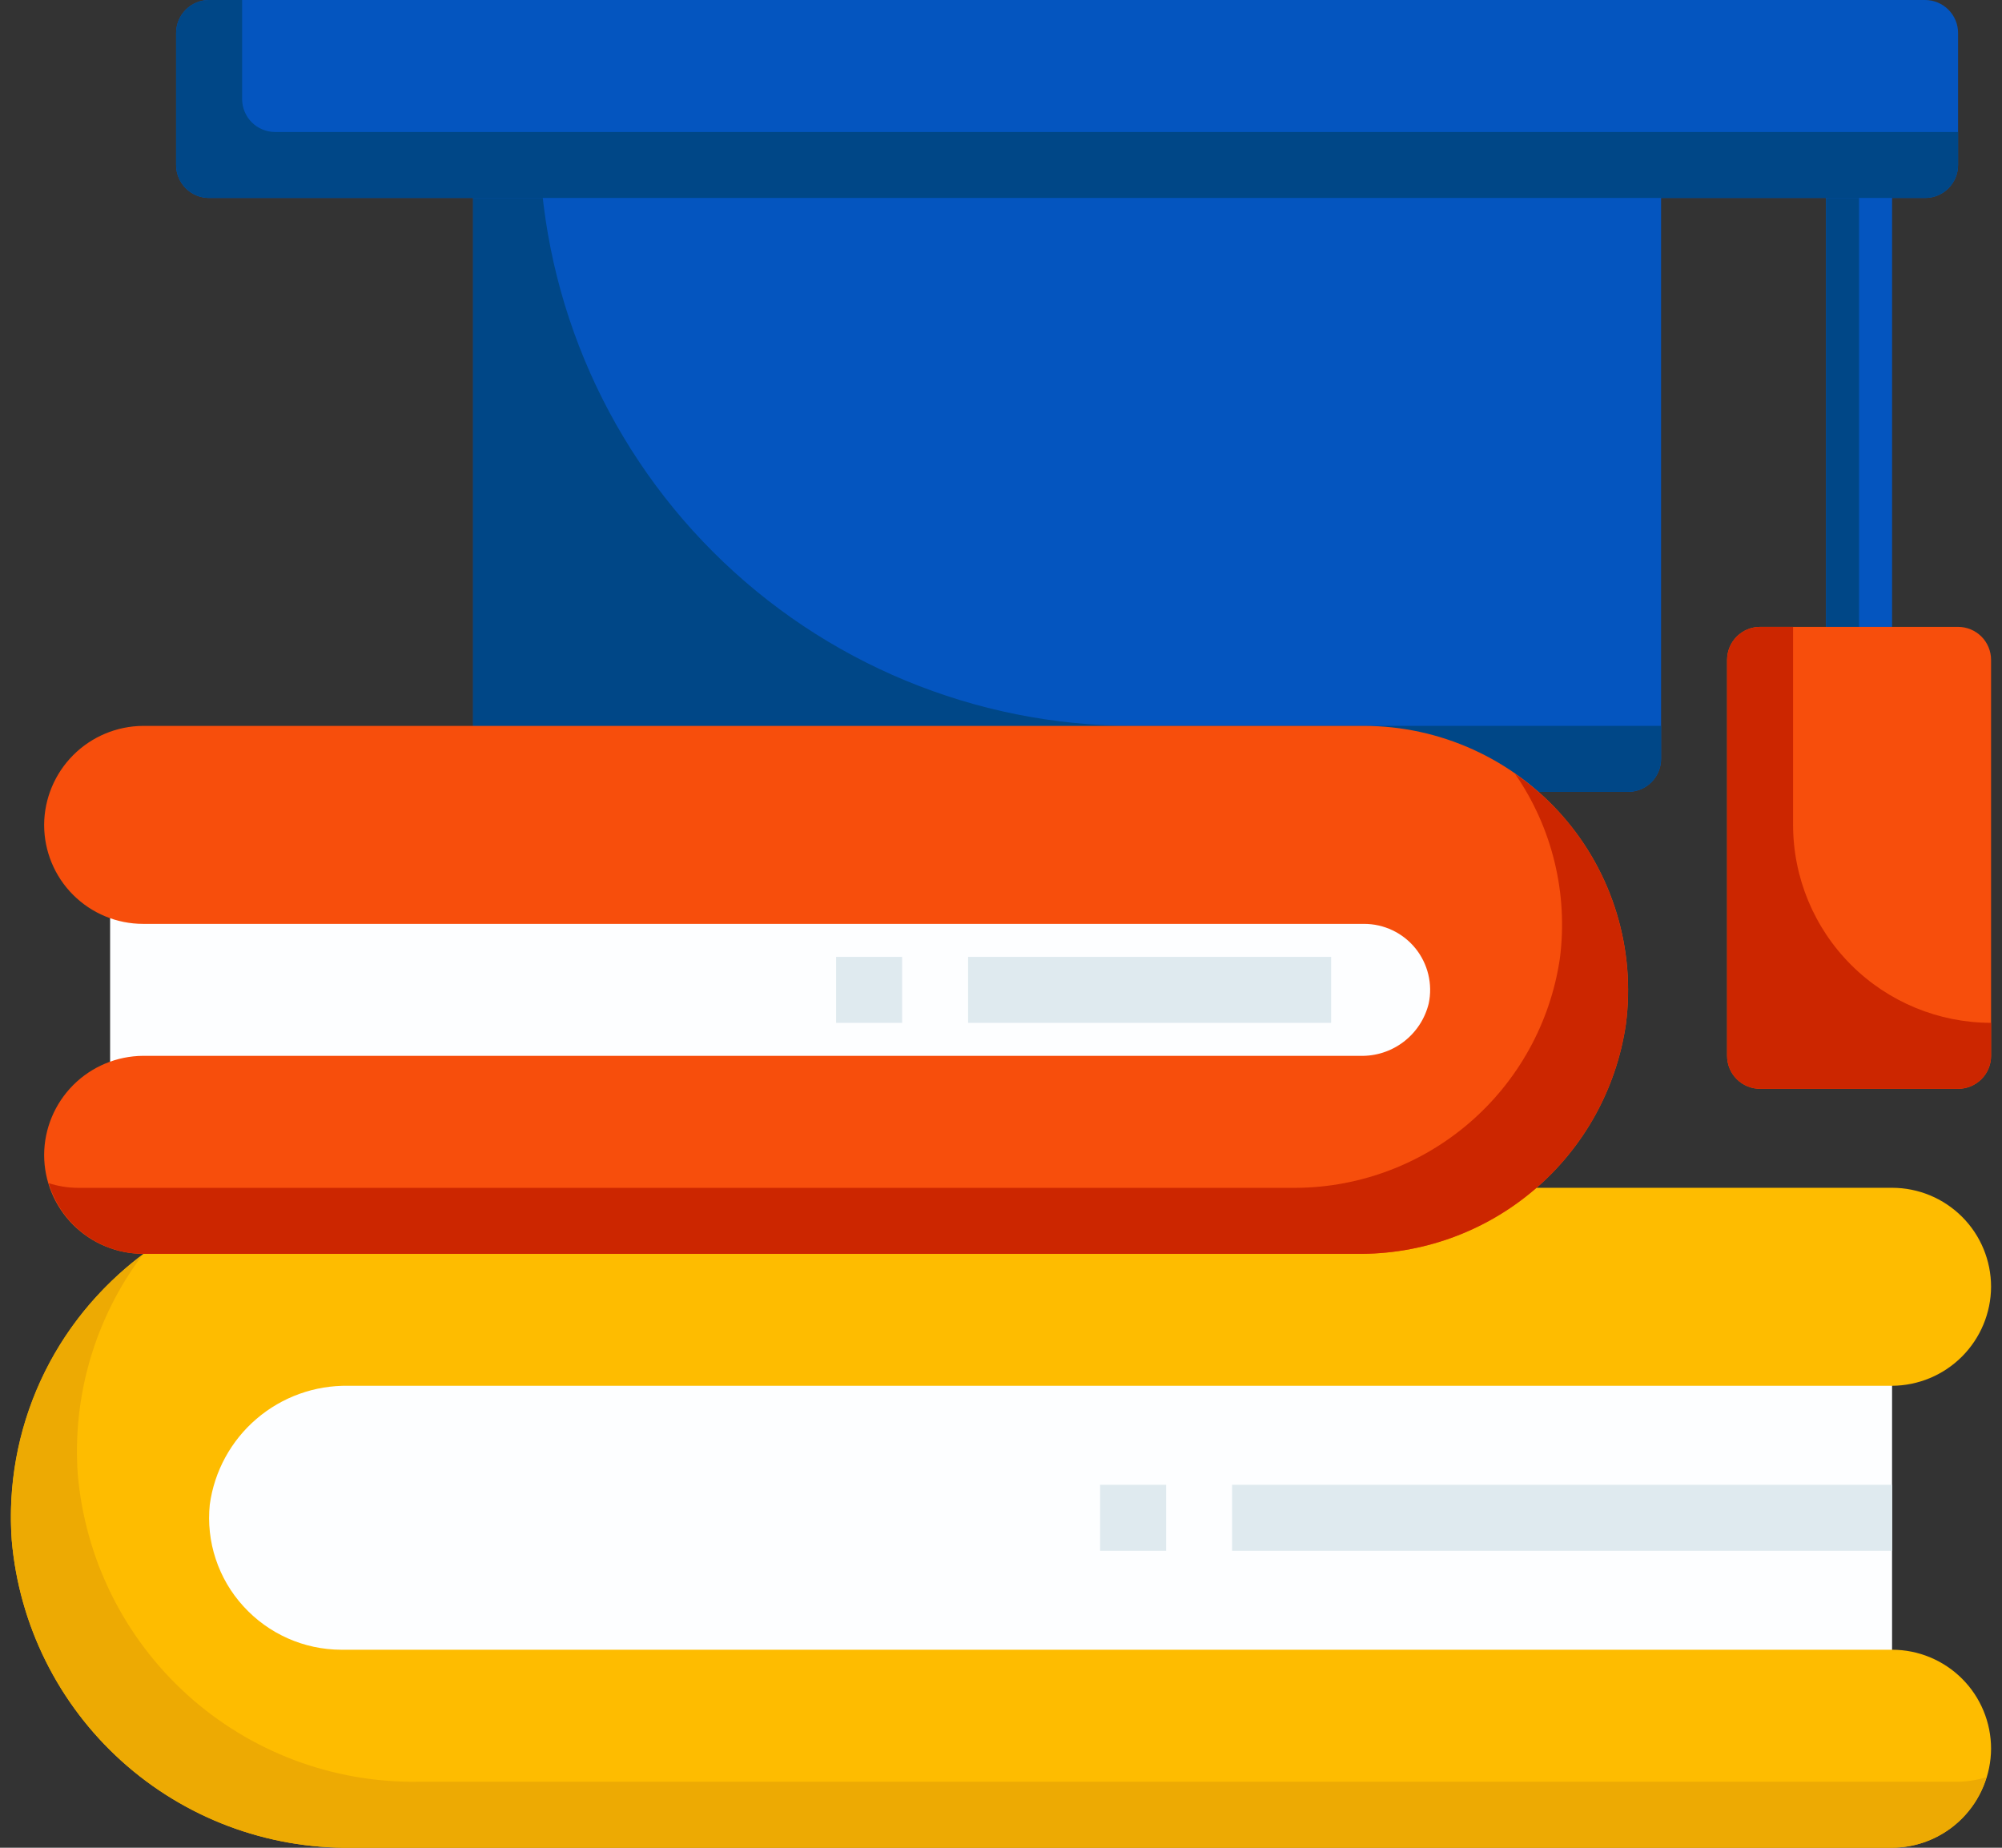
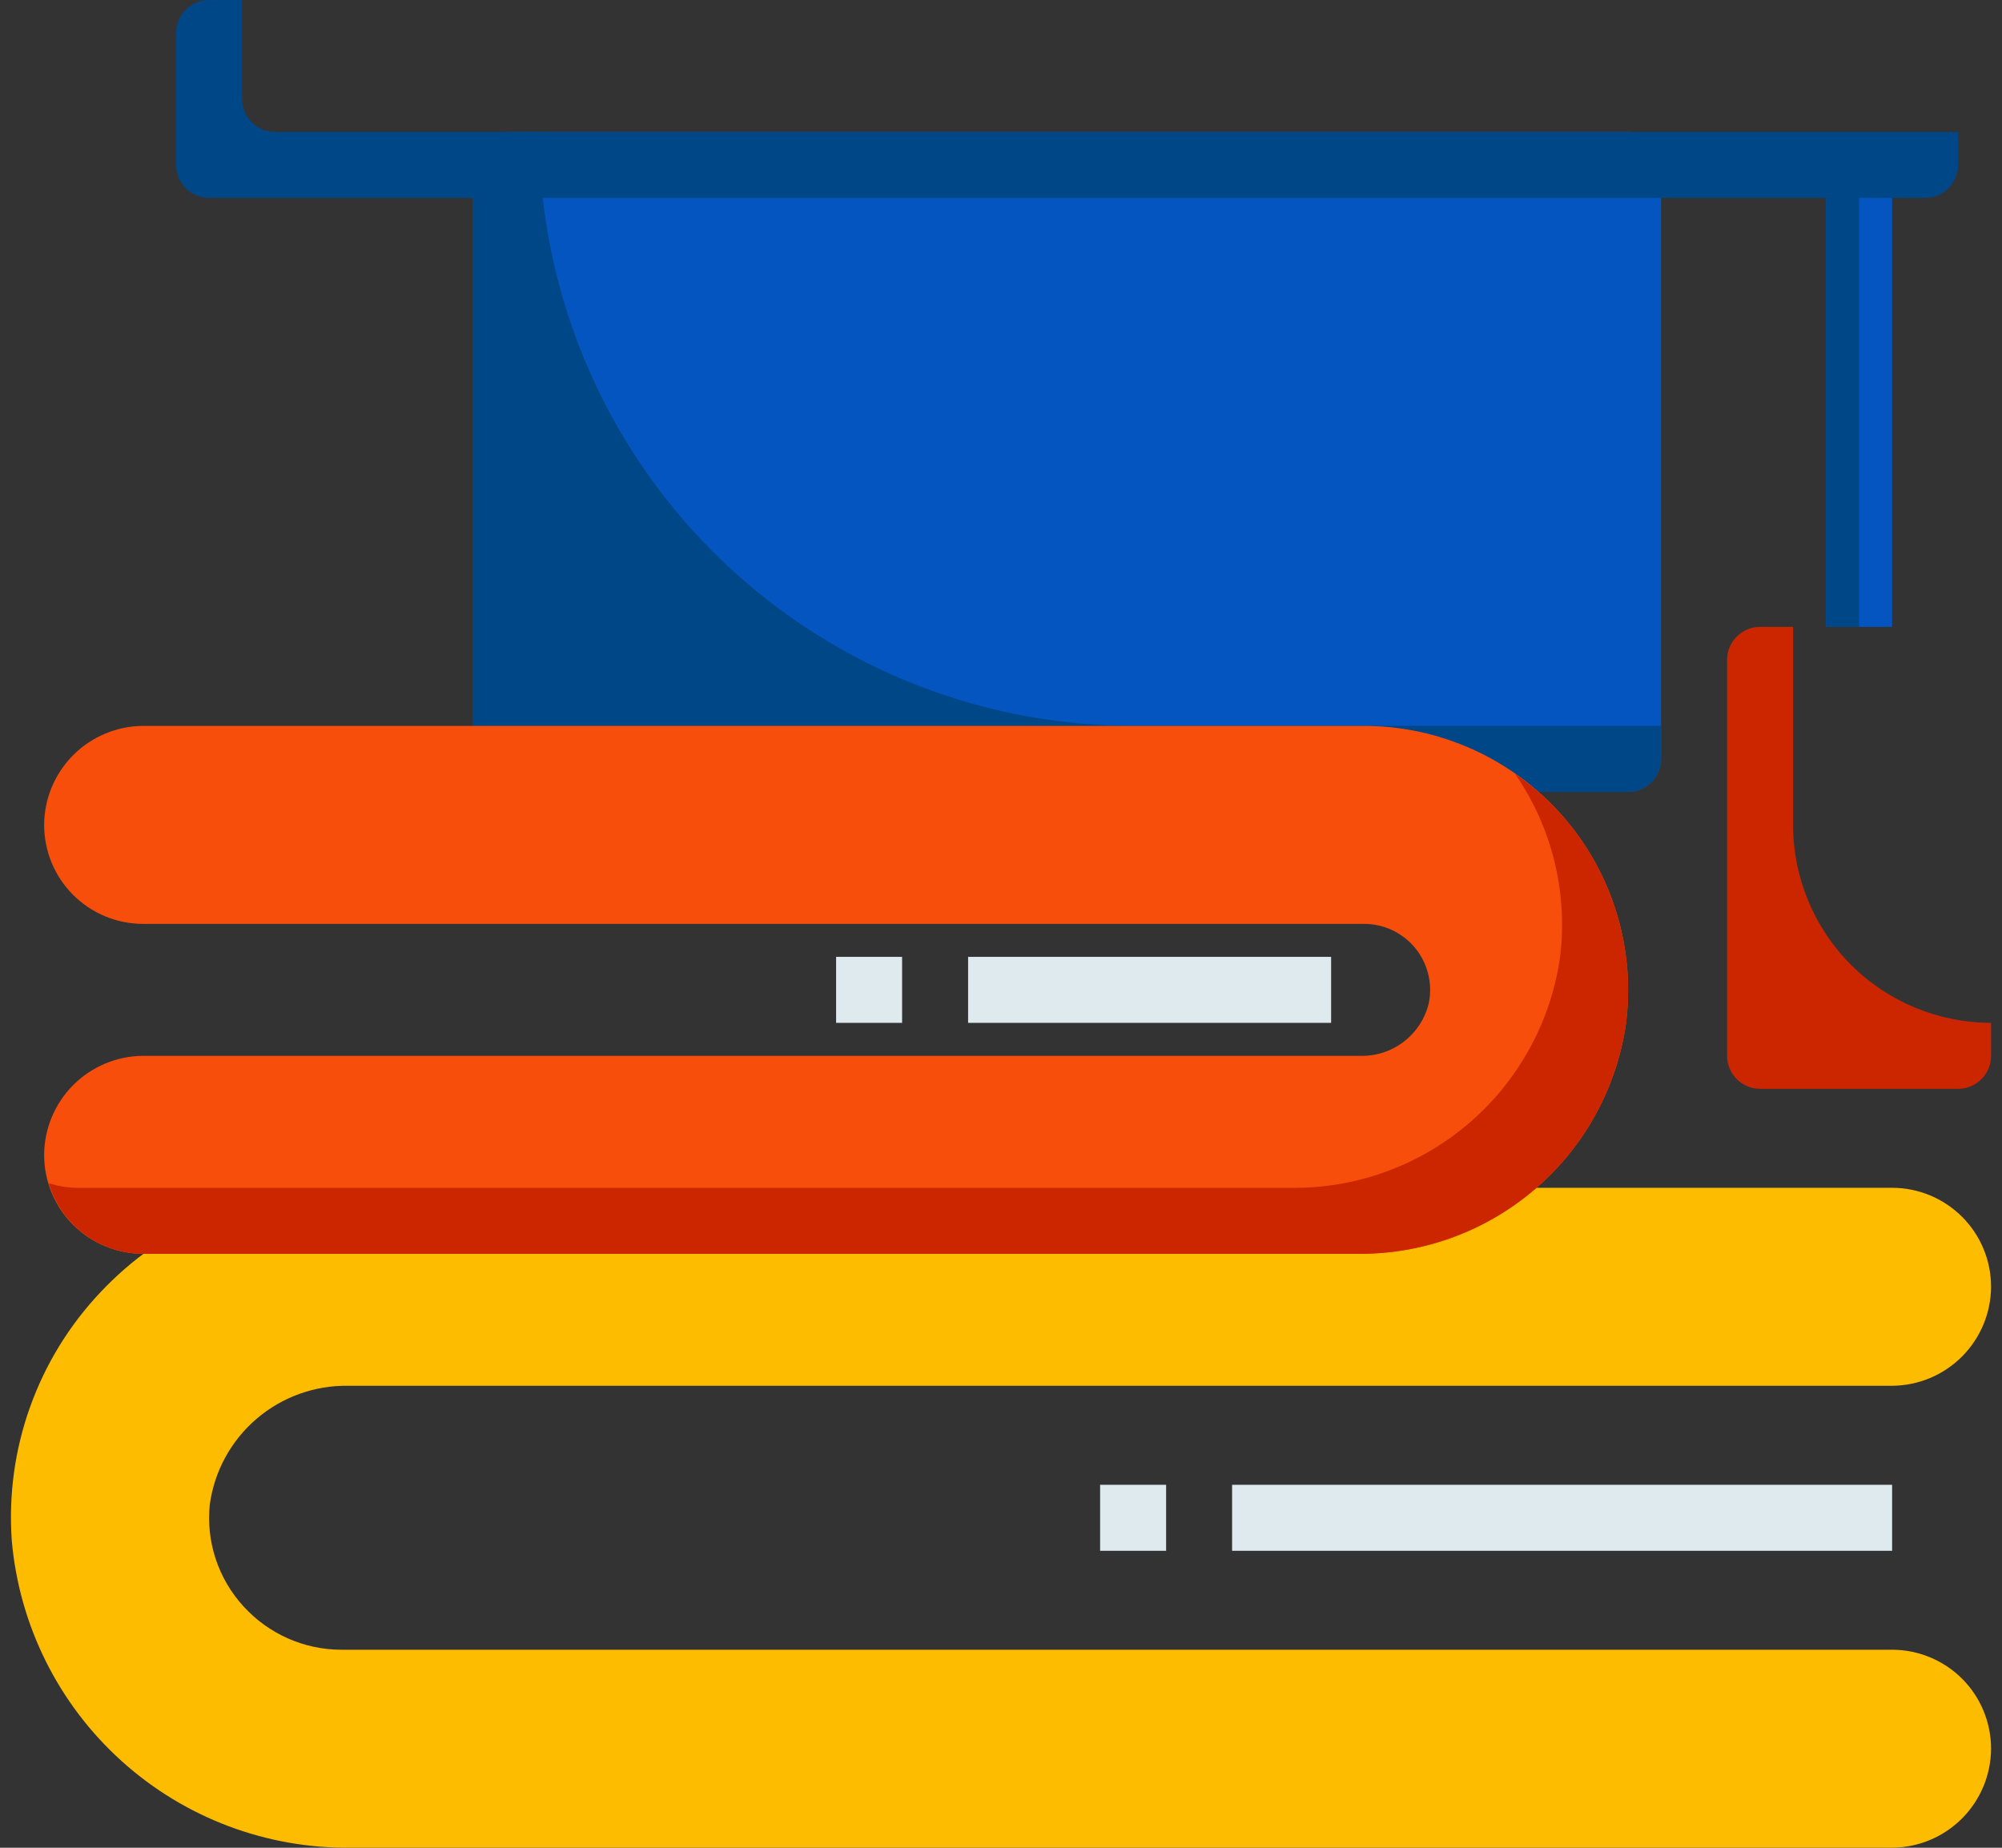
<svg xmlns="http://www.w3.org/2000/svg" width="65" height="60" viewBox="0 0 65 60" fill="none">
  <rect x="0" y="0" width="65" height="60" fill="#333333" stroke="none" />
  <path d="M59.288 5.357H61.431V20.357H59.288V5.357Z" fill="#0455BF" />
  <path d="M59.288 5.357H60.359V20.357H59.288V5.357Z" fill="#004787" />
-   <path d="M63.574 35.356H57.146C56.861 35.356 56.589 35.243 56.388 35.042C56.187 34.842 56.074 34.569 56.074 34.285V21.428C56.074 21.144 56.187 20.871 56.388 20.67C56.589 20.469 56.861 20.356 57.146 20.356H63.574C63.858 20.356 64.131 20.469 64.332 20.67C64.533 20.871 64.645 21.144 64.645 21.428V34.285C64.645 34.569 64.533 34.842 64.332 35.042C64.131 35.243 63.858 35.356 63.574 35.356Z" fill="#F74E0C" />
  <path d="M64.645 33.213C62.941 33.213 61.306 32.536 60.1 31.331C58.894 30.125 58.217 28.49 58.217 26.785V20.356H57.146C56.861 20.356 56.589 20.469 56.388 20.67C56.187 20.871 56.074 21.144 56.074 21.428V34.285C56.074 34.569 56.187 34.842 56.388 35.042C56.589 35.243 56.861 35.356 57.146 35.356H63.574C63.858 35.356 64.131 35.243 64.332 35.042C64.533 34.842 64.645 34.569 64.645 34.285V33.213Z" fill="#CC2600" />
  <path d="M52.86 25.713H16.432C16.148 25.713 15.875 25.601 15.674 25.4C15.473 25.199 15.36 24.926 15.36 24.642V5.357C15.36 5.072 15.473 4.8 15.674 4.599C15.875 4.398 16.148 4.285 16.432 4.285H52.86C53.144 4.285 53.416 4.398 53.617 4.599C53.818 4.8 53.931 5.072 53.931 5.357V24.642C53.931 24.926 53.818 25.199 53.617 25.4C53.416 25.601 53.144 25.713 52.86 25.713Z" fill="#0455BF" />
  <path d="M36.789 23.57C31.674 23.57 26.768 21.539 23.152 17.922C19.535 14.305 17.503 9.4 17.503 4.285H16.432C16.148 4.285 15.875 4.398 15.674 4.599C15.473 4.8 15.36 5.072 15.36 5.357V24.642C15.36 24.926 15.473 25.199 15.674 25.4C15.875 25.601 16.148 25.713 16.432 25.713H52.86C53.144 25.713 53.416 25.601 53.617 25.4C53.818 25.199 53.931 24.926 53.931 24.642V23.57H36.789Z" fill="#004787" />
-   <path d="M62.502 6.428H6.789C6.505 6.428 6.233 6.316 6.032 6.115C5.831 5.914 5.718 5.641 5.718 5.357V1.071C5.718 0.787 5.831 0.515 6.032 0.314C6.233 0.113 6.505 0 6.789 0H62.502C62.787 0 63.059 0.113 63.26 0.314C63.461 0.515 63.574 0.787 63.574 1.071V5.357C63.574 5.641 63.461 5.914 63.26 6.115C63.059 6.316 62.787 6.428 62.502 6.428Z" fill="#0455BF" />
  <path d="M8.932 4.286C8.648 4.286 8.375 4.173 8.174 3.972C7.973 3.771 7.861 3.498 7.861 3.214V0H6.789C6.505 0 6.233 0.113 6.032 0.314C5.831 0.515 5.718 0.787 5.718 1.071V5.357C5.718 5.641 5.831 5.914 6.032 6.115C6.233 6.316 6.505 6.428 6.789 6.428H62.502C62.787 6.428 63.059 6.316 63.26 6.115C63.461 5.914 63.574 5.641 63.574 5.357V4.286H8.932Z" fill="#004787" />
-   <path d="M60.36 55.713H11.075C10.177 55.712 9.289 55.523 8.468 55.158C7.647 54.793 6.911 54.261 6.308 53.595C5.705 52.929 5.248 52.144 4.967 51.291C4.685 50.438 4.585 49.536 4.672 48.642C4.878 47.031 5.669 45.552 6.893 44.485C8.118 43.419 9.691 42.839 11.315 42.856H60.36C60.644 42.856 60.917 42.969 61.118 43.17C61.319 43.371 61.431 43.643 61.431 43.928V54.642C61.431 54.926 61.319 55.198 61.118 55.399C60.917 55.6 60.644 55.713 60.36 55.713ZM44.16 36.428H4.647C4.362 36.428 4.09 36.315 3.889 36.114C3.688 35.913 3.575 35.641 3.575 35.356V28.928C3.575 28.644 3.688 28.371 3.889 28.17C4.09 27.969 4.362 27.856 4.647 27.856H44.289C44.923 27.856 45.55 27.997 46.123 28.268C46.697 28.54 47.203 28.935 47.605 29.426C48.007 29.917 48.296 30.491 48.449 31.107C48.602 31.722 48.617 32.364 48.492 32.986C48.282 33.974 47.734 34.857 46.944 35.485C46.154 36.113 45.169 36.446 44.16 36.428Z" fill="#FDFEFF" />
  <path d="M61.431 59.998H11.418C8.658 60.036 5.987 59.028 3.94 57.177C1.893 55.327 0.622 52.77 0.382 50.02C0.278 48.553 0.479 47.08 0.974 45.694C1.468 44.308 2.244 43.04 3.254 41.97C4.256 40.9 5.468 40.046 6.813 39.462C8.158 38.877 9.608 38.574 11.075 38.57H61.431C62.284 38.57 63.101 38.909 63.704 39.512C64.307 40.114 64.645 40.932 64.645 41.785C64.641 42.636 64.3 43.45 63.699 44.052C63.097 44.654 62.282 44.994 61.431 44.999H11.311C10.219 44.98 9.157 45.362 8.328 46.073C7.499 46.783 6.959 47.774 6.811 48.856C6.75 49.452 6.815 50.055 7.004 50.624C7.192 51.194 7.499 51.717 7.903 52.159C8.305 52.602 8.795 52.956 9.341 53.199C9.887 53.442 10.477 53.568 11.075 53.57H61.431C62.284 53.57 63.101 53.909 63.704 54.511C64.307 55.114 64.645 55.932 64.645 56.784C64.641 57.635 64.3 58.45 63.699 59.052C63.097 59.654 62.282 59.994 61.431 59.998Z" fill="#FEBC00" />
-   <path d="M63.574 57.856H13.56C10.801 57.893 8.13 56.886 6.083 55.035C4.036 53.184 2.765 50.627 2.525 47.878C2.344 45.327 3.09 42.797 4.625 40.752C3.194 41.814 2.055 43.221 1.313 44.841C0.571 46.462 0.251 48.243 0.382 50.021C0.622 52.77 1.893 55.327 3.94 57.178C5.987 59.028 8.658 60.036 11.418 59.999H61.431C62.121 59.998 62.791 59.774 63.343 59.361C63.896 58.948 64.3 58.368 64.495 57.707C64.197 57.801 63.887 57.851 63.574 57.856Z" fill="#EDAA03" />
  <path d="M44.032 40.714H4.647C3.794 40.714 2.977 40.375 2.374 39.772C1.771 39.17 1.433 38.352 1.433 37.5C1.437 36.649 1.778 35.834 2.379 35.232C2.981 34.63 3.796 34.29 4.647 34.285H44.16C44.67 34.299 45.169 34.138 45.574 33.828C45.979 33.519 46.266 33.08 46.387 32.585C46.453 32.273 46.448 31.95 46.373 31.64C46.298 31.33 46.155 31.04 45.954 30.792C45.753 30.545 45.499 30.345 45.211 30.208C44.923 30.071 44.608 30 44.289 30H4.647C3.794 30 2.977 29.661 2.374 29.058C1.771 28.456 1.433 27.638 1.433 26.785C1.437 25.934 1.778 25.12 2.379 24.518C2.981 23.916 3.796 23.576 4.647 23.571H44.289C45.509 23.572 46.715 23.834 47.826 24.338C48.937 24.842 49.927 25.577 50.732 26.494C51.536 27.411 52.136 28.489 52.49 29.657C52.845 30.824 52.947 32.054 52.788 33.263C52.481 35.356 51.423 37.265 49.812 38.636C48.201 40.007 46.147 40.745 44.032 40.714Z" fill="#F74E0C" />
  <path d="M50.727 26.489C50.27 25.974 49.754 25.516 49.188 25.125C50.399 26.876 50.918 29.014 50.645 31.125C50.336 33.217 49.278 35.125 47.667 36.495C46.056 37.865 44.003 38.603 41.888 38.571H2.503C2.191 38.567 1.881 38.516 1.583 38.42C1.779 39.081 2.183 39.661 2.735 40.074C3.287 40.487 3.957 40.712 4.646 40.714H44.031C46.146 40.745 48.2 40.007 49.811 38.636C51.422 37.266 52.48 35.356 52.788 33.263C52.945 32.053 52.843 30.822 52.487 29.654C52.132 28.486 51.531 27.407 50.727 26.489Z" fill="#CC2600" />
  <path d="M31.432 31.071H43.218V33.214H31.432V31.071ZM40.003 48.214H61.432V50.357H40.003V48.214ZM35.718 48.214H37.861V50.357H35.718V48.214ZM27.146 31.071H29.289V33.214H27.146V31.071Z" fill="#DFEAEF" />
</svg>